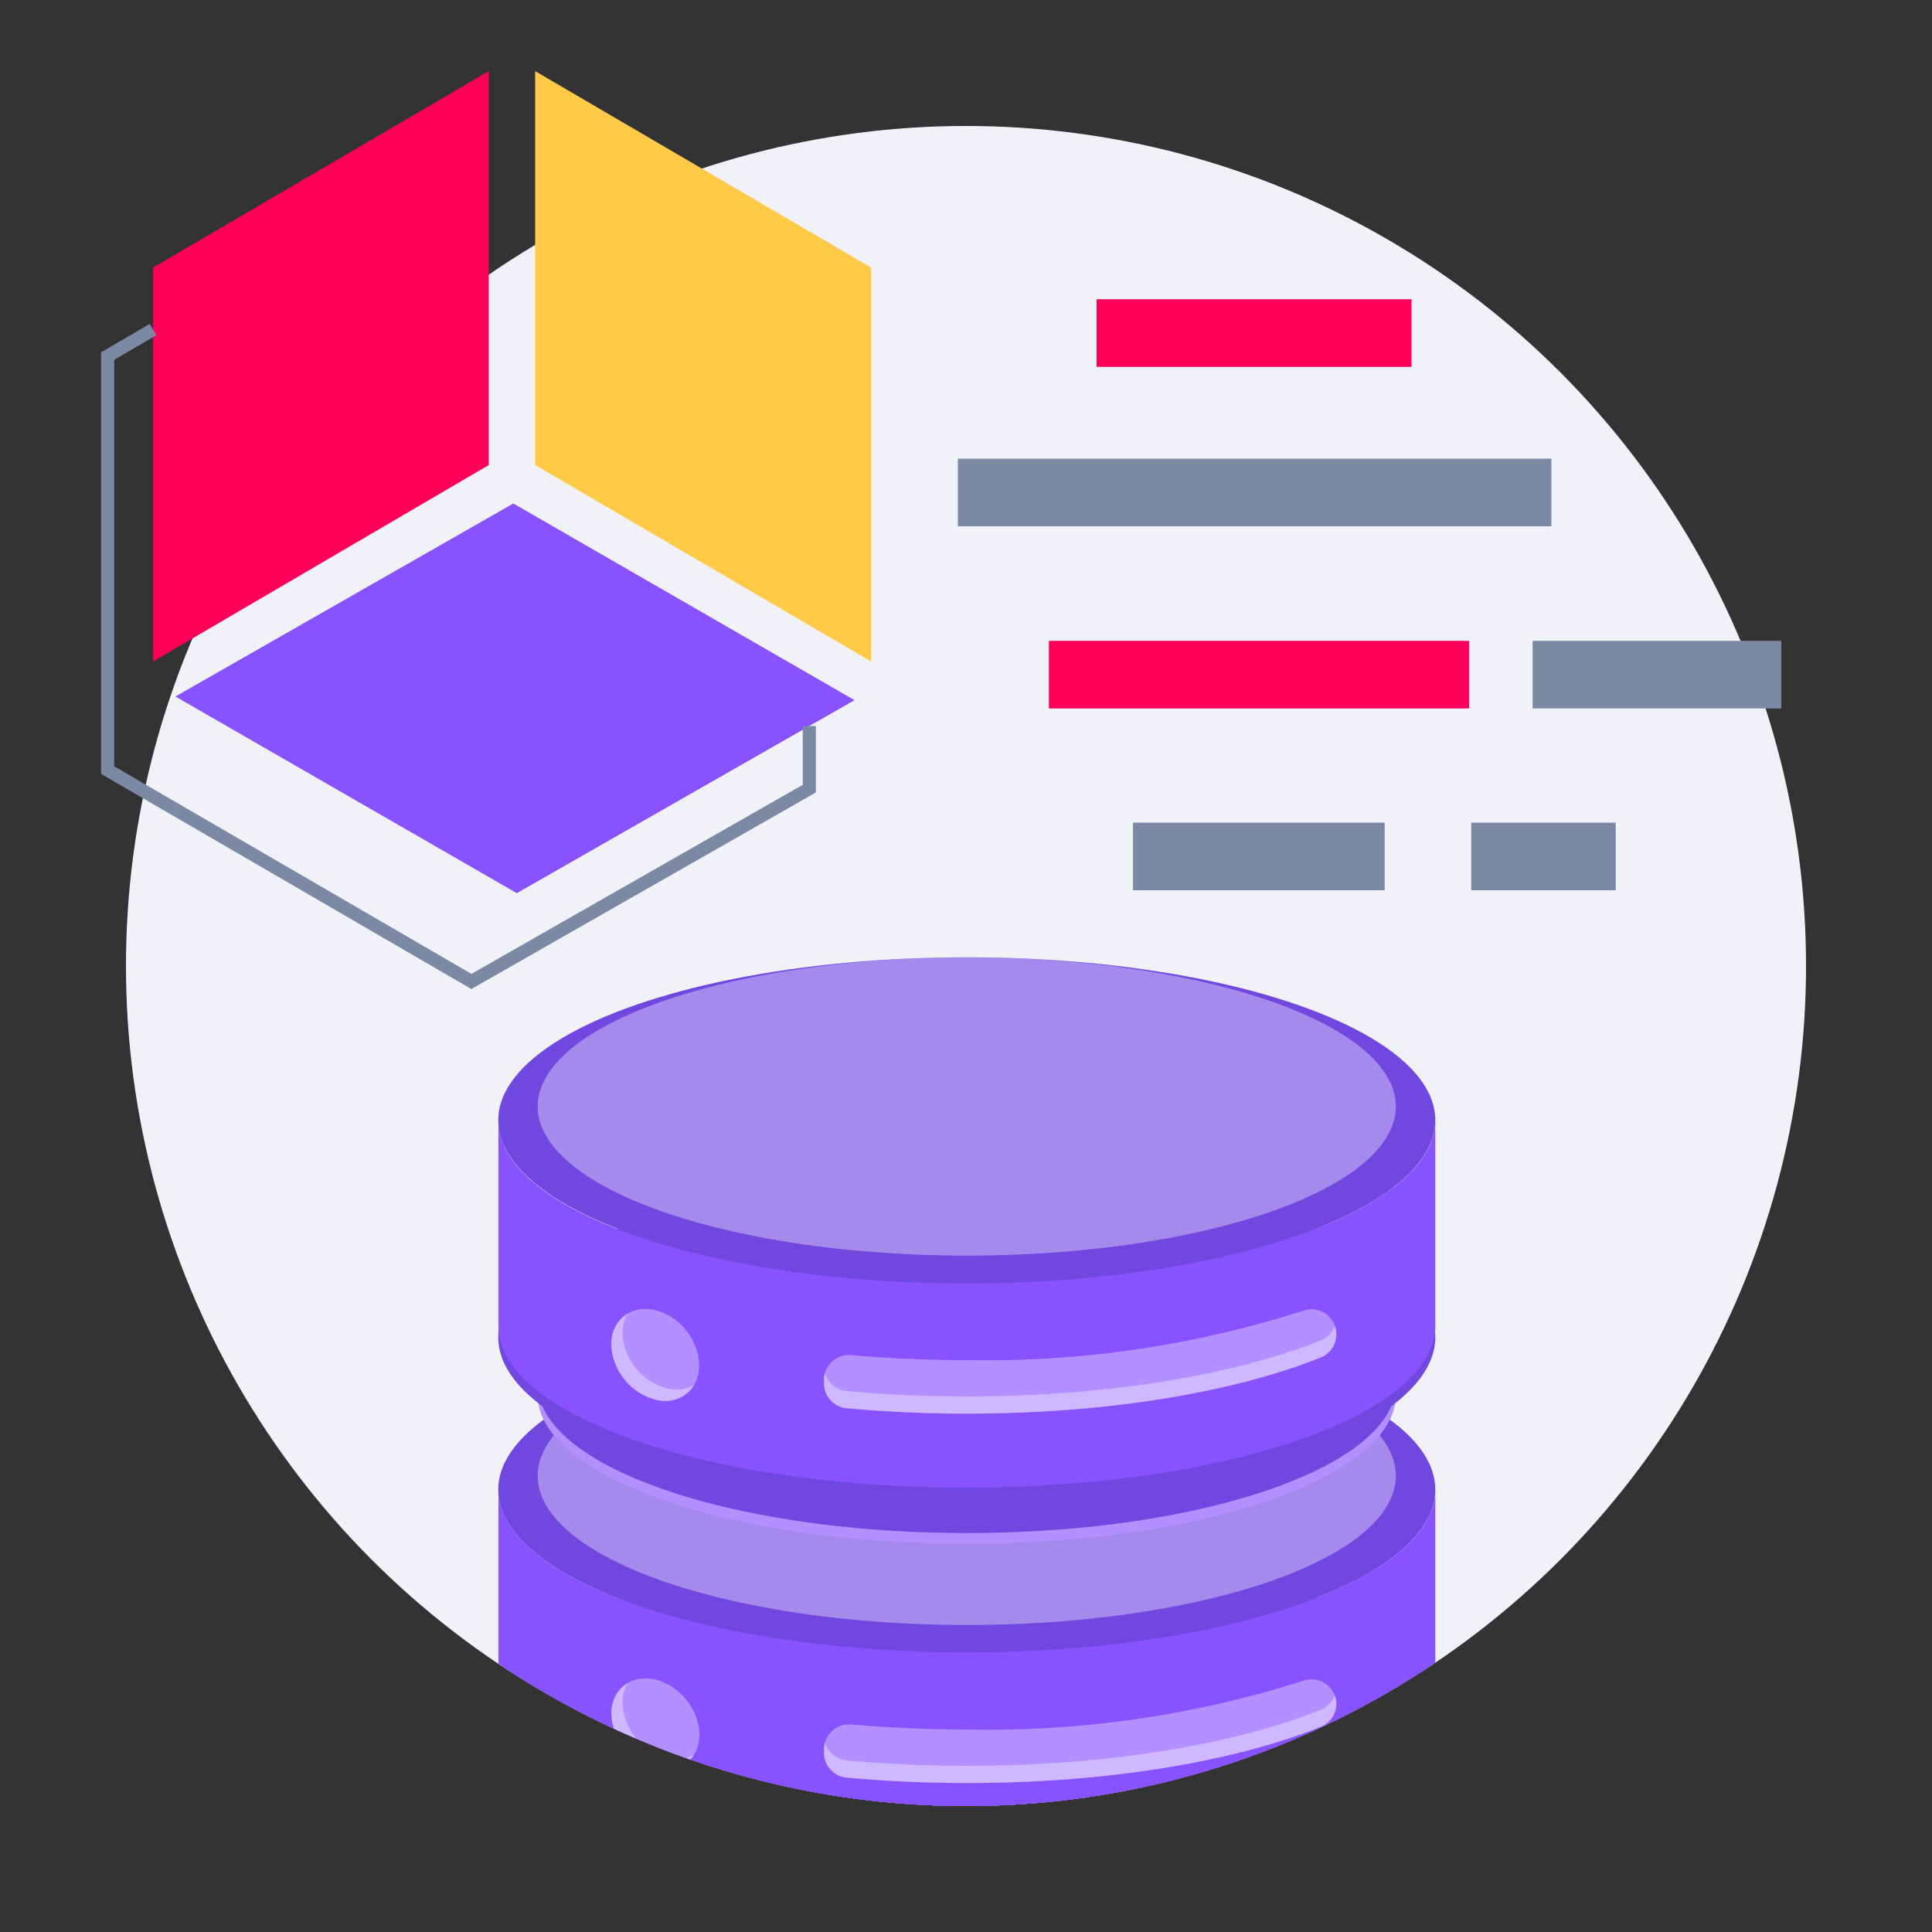
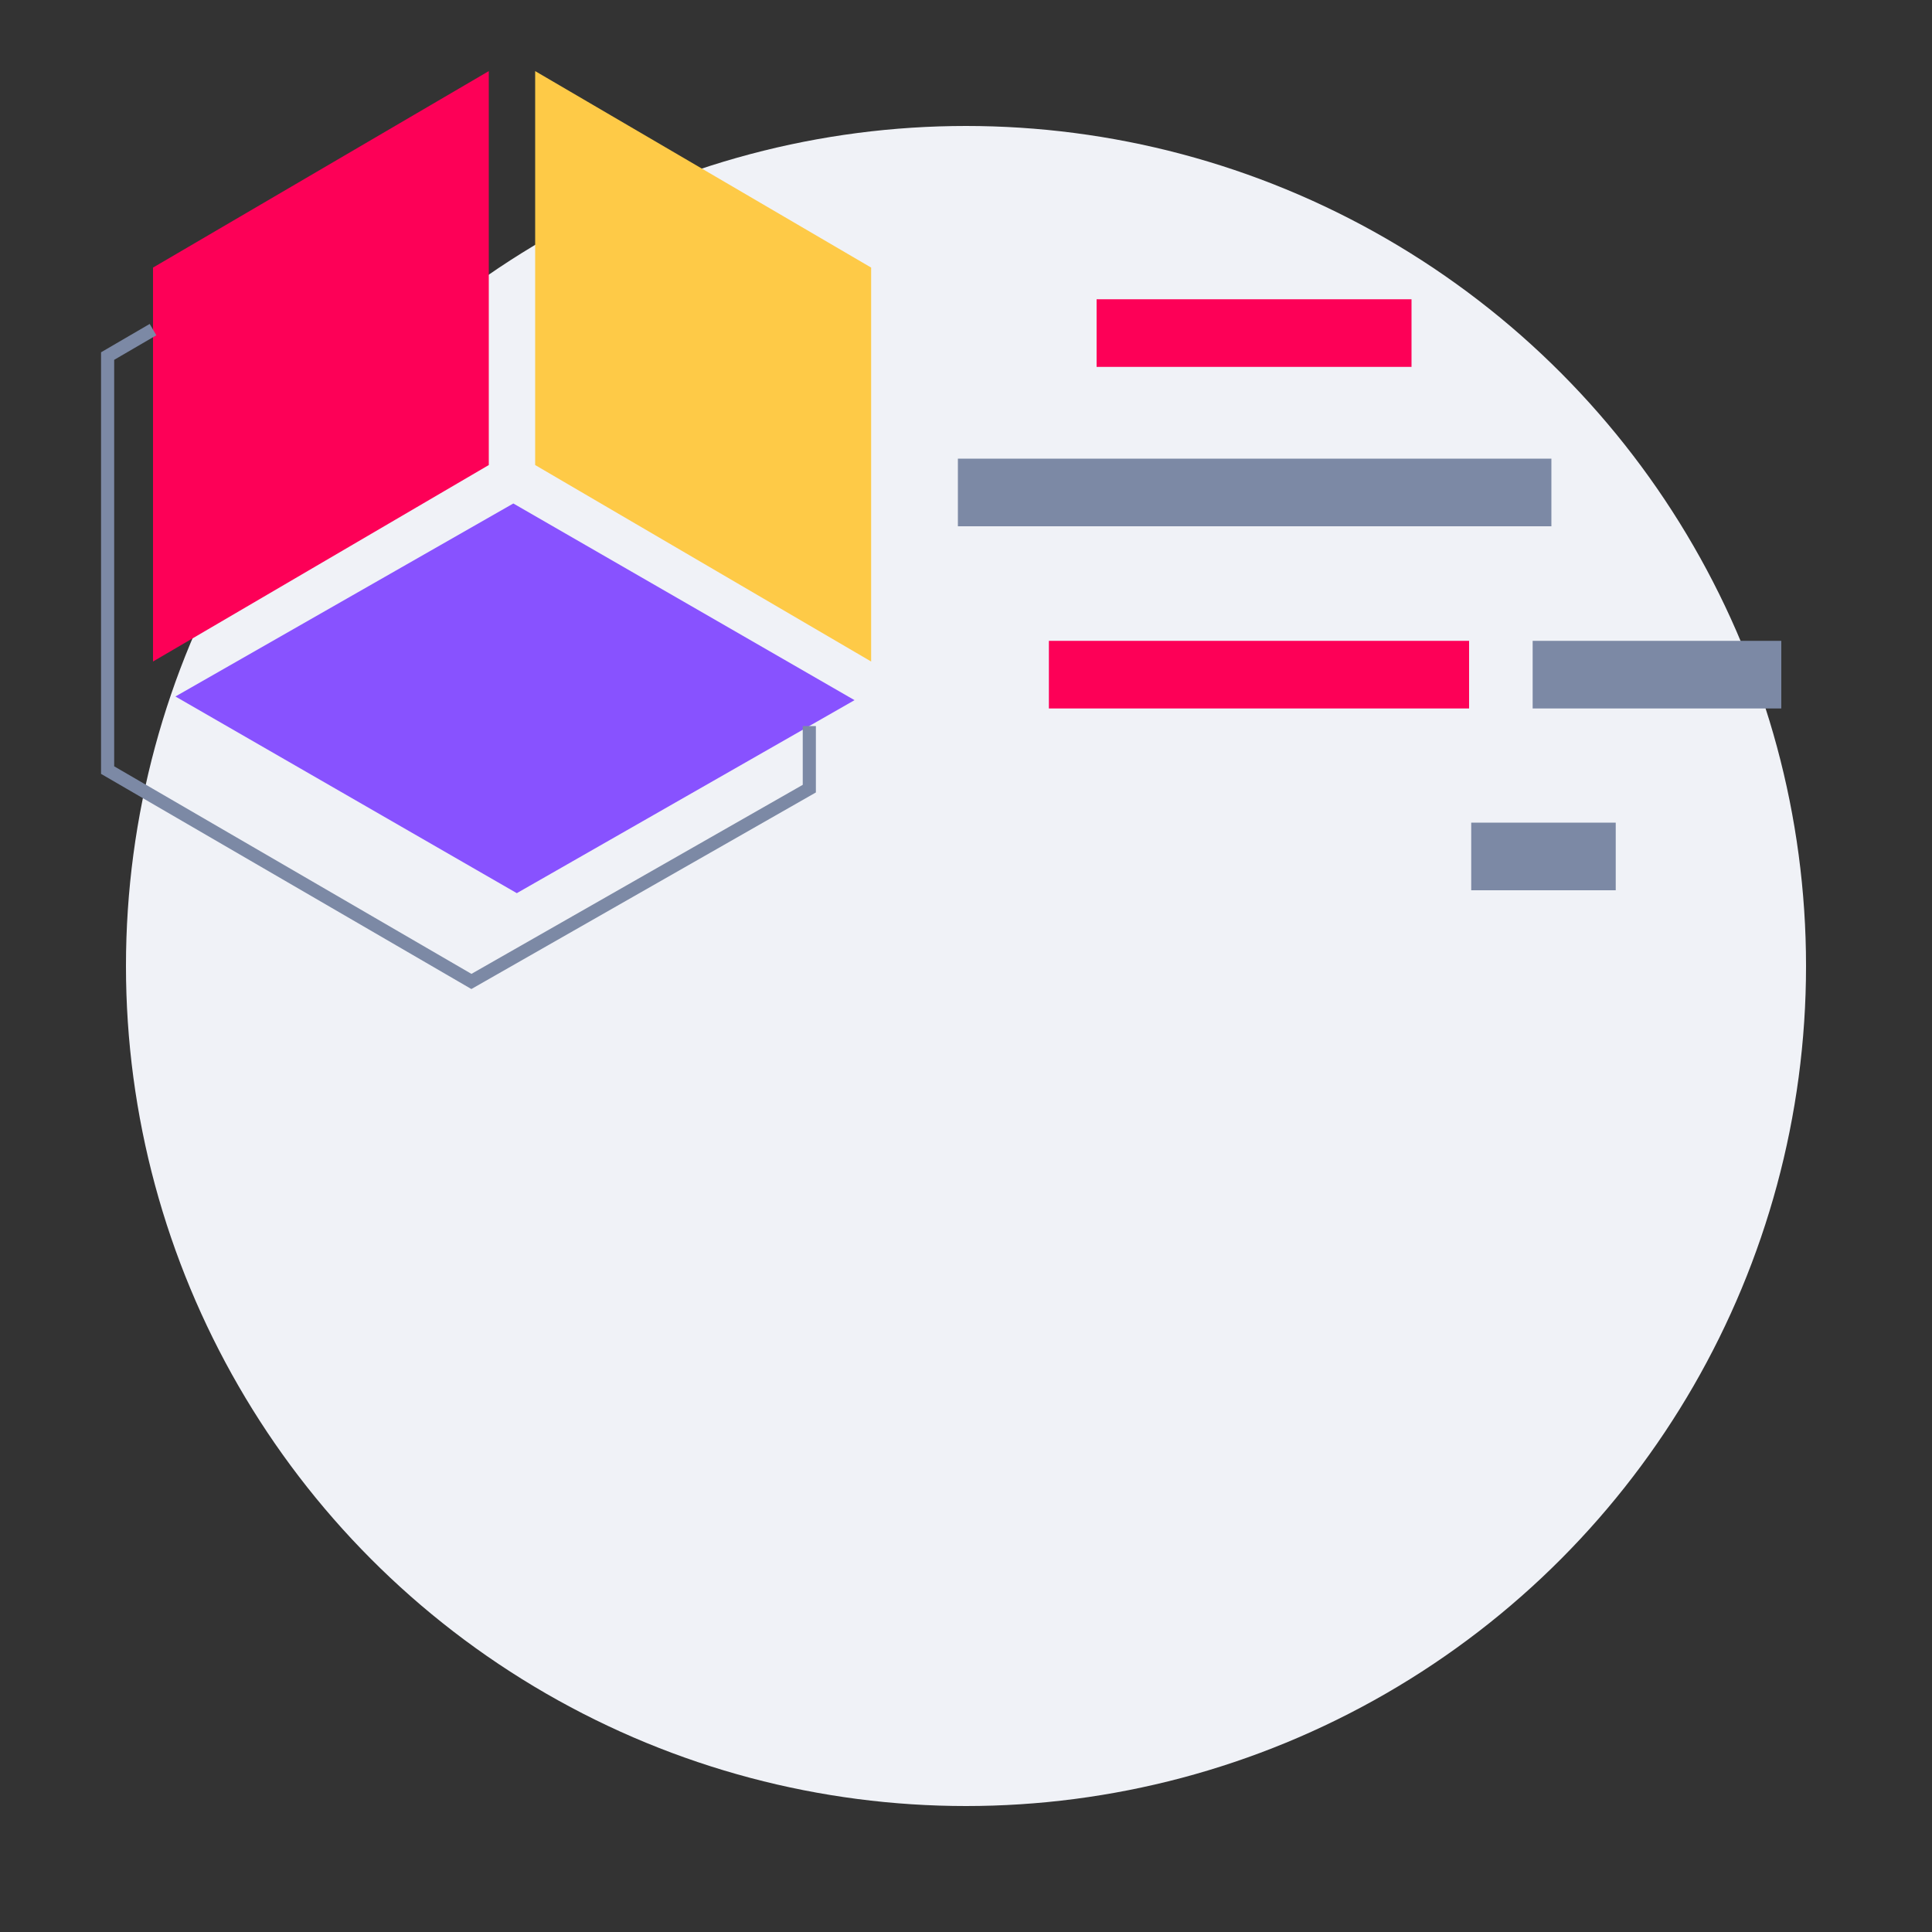
<svg xmlns="http://www.w3.org/2000/svg" id="Layer_1" data-name="Layer 1" viewBox="0 0 100 100">
  <rect x="0" y="0" width="100" height="100" fill="#333333" stroke="none" />
  <defs>
    <style>.cls-1,.cls-9{fill:none;}.cls-2{fill:#f0f2f7;}.cls-3{clip-path:url(#clip-path);}.cls-4{fill:#7048e0;}.cls-5{fill:#fff;opacity:0.36;}.cls-6{fill:#8852ff;}.cls-7{fill:#feca47;}.cls-8{fill:#fd0057;}.cls-9{stroke:#7c89a5;stroke-miterlimit:10;stroke-width:0.68px;}.cls-10{fill:#7c89a5;}</style>
    <clipPath id="clip-path">
-       <circle class="cls-1" cx="50" cy="50" r="43.48" />
-     </clipPath>
+       </clipPath>
  </defs>
  <circle class="cls-2" cx="50" cy="50" r="43.48" />
  <g class="cls-3">
    <ellipse class="cls-4" cx="50.04" cy="96.22" rx="24.25" ry="8.43" />
    <ellipse class="cls-4" cx="50.04" cy="107.45" rx="24.25" ry="8.43" />
    <ellipse class="cls-5" cx="50.04" cy="95.51" rx="22.21" ry="7.72" />
    <path class="cls-6" d="M74.29,96.22v10.63c0,4.65-10.85,8.42-24.25,8.42S25.8,111.5,25.8,106.85V96.22c0,3.54,6.28,6.57,15.19,7.82a67.51,67.51,0,0,0,18.11,0C68,102.79,74.29,99.76,74.29,96.22Z" />
    <ellipse class="cls-6" cx="50.04" cy="91.31" rx="22.21" ry="7.72" />
    <ellipse class="cls-5" cx="50.04" cy="91.31" rx="22.21" ry="7.72" />
    <path class="cls-4" d="M72.26,87.45v3.3c0,4.26-10,7.72-22.22,7.72S27.83,95,27.83,90.75v-3.3c0,3.24,5.76,6,13.92,7.16a61.71,61.71,0,0,0,16.59,0C66.5,93.47,72.26,90.69,72.26,87.45Z" />
-     <ellipse class="cls-4" cx="50.04" cy="77.1" rx="24.25" ry="8.43" />
    <ellipse class="cls-4" cx="50.04" cy="88.34" rx="24.25" ry="8.43" />
    <ellipse class="cls-5" cx="50.04" cy="76.39" rx="22.21" ry="7.72" />
    <path class="cls-6" d="M74.29,77.1V87.73c0,4.65-10.85,8.43-24.25,8.43S25.8,92.38,25.8,87.73V77.1c0,3.54,6.28,6.57,15.19,7.82a67.51,67.51,0,0,0,18.11,0C68,83.67,74.29,80.64,74.29,77.1Z" />
    <path class="cls-5" d="M69.17,88.18h0a1.29,1.29,0,0,1-.81,1.2c-4.44,1.79-11,2.91-18.32,2.91-2.14,0-4.23-.1-6.21-.28a1.29,1.29,0,0,1-1.18-1.29v-.17a1.29,1.29,0,0,1,1.41-1.29c1.91.16,3.92.26,6,.26A53.69,53.69,0,0,0,67.44,87,1.29,1.29,0,0,1,69.17,88.18Z" />
    <path class="cls-5" d="M69.17,88.18a1.29,1.29,0,0,1-.8,1.2c-4.45,1.78-11,2.91-18.33,2.91-2.14,0-4.23-.1-6.21-.28a1.29,1.29,0,0,1-1.18-1.29v-.17a1,1,0,0,1,.05-.36,1.29,1.29,0,0,0,1.13.93c2,.18,4.07.28,6.21.28,7.32,0,13.88-1.12,18.33-2.9a1.31,1.31,0,0,0,.72-.76A1.23,1.23,0,0,1,69.17,88.18Z" />
    <ellipse class="cls-5" cx="33.92" cy="89.26" rx="2.04" ry="2.58" transform="translate(-48.95 41.82) rotate(-39.41)" />
-     <path class="cls-5" d="M35.92,90.82a1.75,1.75,0,0,1-2,.75,3.11,3.11,0,0,1-2.28-2.87,1.77,1.77,0,0,1,.85-1.59,1.93,1.93,0,0,0-.27,1A3.1,3.1,0,0,0,34.49,91,2,2,0,0,0,35.92,90.82Z" />
+     <path class="cls-5" d="M35.92,90.82a1.75,1.75,0,0,1-2,.75,3.11,3.11,0,0,1-2.28-2.87,1.77,1.77,0,0,1,.85-1.59,1.93,1.93,0,0,0-.27,1A3.1,3.1,0,0,0,34.49,91,2,2,0,0,0,35.92,90.82" />
    <ellipse class="cls-6" cx="50.04" cy="72.19" rx="22.21" ry="7.72" />
    <ellipse class="cls-5" cx="50.04" cy="72.19" rx="22.21" ry="7.72" />
-     <path class="cls-4" d="M72.26,68.33v3.3c0,4.27-10,7.72-22.22,7.72S27.83,75.9,27.83,71.63v-3.3c0,3.24,5.76,6,13.92,7.16a61.71,61.71,0,0,0,16.59,0C66.5,74.35,72.26,71.57,72.26,68.33Z" />
    <ellipse class="cls-4" cx="50.04" cy="57.98" rx="24.25" ry="8.43" />
    <ellipse class="cls-4" cx="50.04" cy="69.22" rx="24.25" ry="8.43" />
    <ellipse class="cls-5" cx="50.04" cy="57.27" rx="22.21" ry="7.72" />
    <path class="cls-6" d="M74.29,58V68.61C74.29,73.26,63.44,77,50,77S25.8,73.26,25.8,68.61V58c0,3.54,6.28,6.57,15.19,7.82a65.94,65.94,0,0,0,9,.61,66,66,0,0,0,9.06-.61C68,64.55,74.29,61.52,74.29,58Z" />
-     <path class="cls-5" d="M69.17,69.06h0a1.28,1.28,0,0,1-.81,1.2c-4.44,1.79-11,2.91-18.32,2.91-2.14,0-4.23-.1-6.21-.28a1.29,1.29,0,0,1-1.18-1.29v-.17a1.29,1.29,0,0,1,1.41-1.29c1.91.17,3.92.26,6,.26a53.69,53.69,0,0,0,17.4-2.56A1.29,1.29,0,0,1,69.17,69.06Z" />
    <path class="cls-5" d="M69.17,69.06a1.29,1.29,0,0,1-.8,1.2c-4.45,1.79-11,2.91-18.33,2.91-2.14,0-4.23-.1-6.21-.28a1.29,1.29,0,0,1-1.18-1.29v-.17a1,1,0,0,1,.05-.36,1.29,1.29,0,0,0,1.13.93c2,.19,4.07.28,6.21.28,7.32,0,13.88-1.12,18.33-2.9a1.28,1.28,0,0,0,.72-.76A1.23,1.23,0,0,1,69.17,69.06Z" />
    <ellipse class="cls-5" cx="33.92" cy="70.14" rx="2.04" ry="2.58" transform="translate(-36.82 37.47) rotate(-39.41)" />
    <path class="cls-5" d="M35.92,71.7a1.75,1.75,0,0,1-2,.75,3.09,3.09,0,0,1-2.28-2.86,1.77,1.77,0,0,1,.85-1.6,2,2,0,0,0-.27,1,3.1,3.1,0,0,0,2.27,2.86A1.9,1.9,0,0,0,35.92,71.7Z" />
  </g>
  <polygon class="cls-7" points="45.09 34.24 27.7 24.07 27.7 3.68 45.09 13.85 45.09 34.24" />
  <polygon class="cls-6" points="9.08 36.05 26.57 26.06 44.23 36.24 26.75 46.23 9.08 36.05" />
  <polygon class="cls-8" points="25.3 3.68 7.92 13.85 7.92 34.24 25.3 24.07 25.3 3.68" />
  <polyline class="cls-9" points="7.92 17.06 5.57 18.43 5.57 39.86 24.4 50.8 41.89 40.82 41.89 37.58" />
  <rect class="cls-10" x="49.59" y="23.74" width="30.72" height="3.5" transform="translate(129.89 50.98) rotate(-180)" />
-   <rect class="cls-10" x="58.64" y="42.59" width="13.03" height="3.5" transform="translate(130.31 88.67) rotate(180)" />
  <rect class="cls-8" x="56.77" y="15.49" width="16.3" height="3.5" transform="translate(129.83 34.48) rotate(180)" />
  <rect class="cls-10" x="79.33" y="33.16" width="12.87" height="3.5" transform="translate(171.53 69.83) rotate(180)" />
  <rect class="cls-10" x="76.15" y="42.59" width="7.48" height="3.5" transform="translate(159.78 88.67) rotate(180)" />
  <rect class="cls-8" x="54.3" y="33.16" width="21.75" height="3.5" transform="translate(130.34 69.83) rotate(180)" />
</svg>